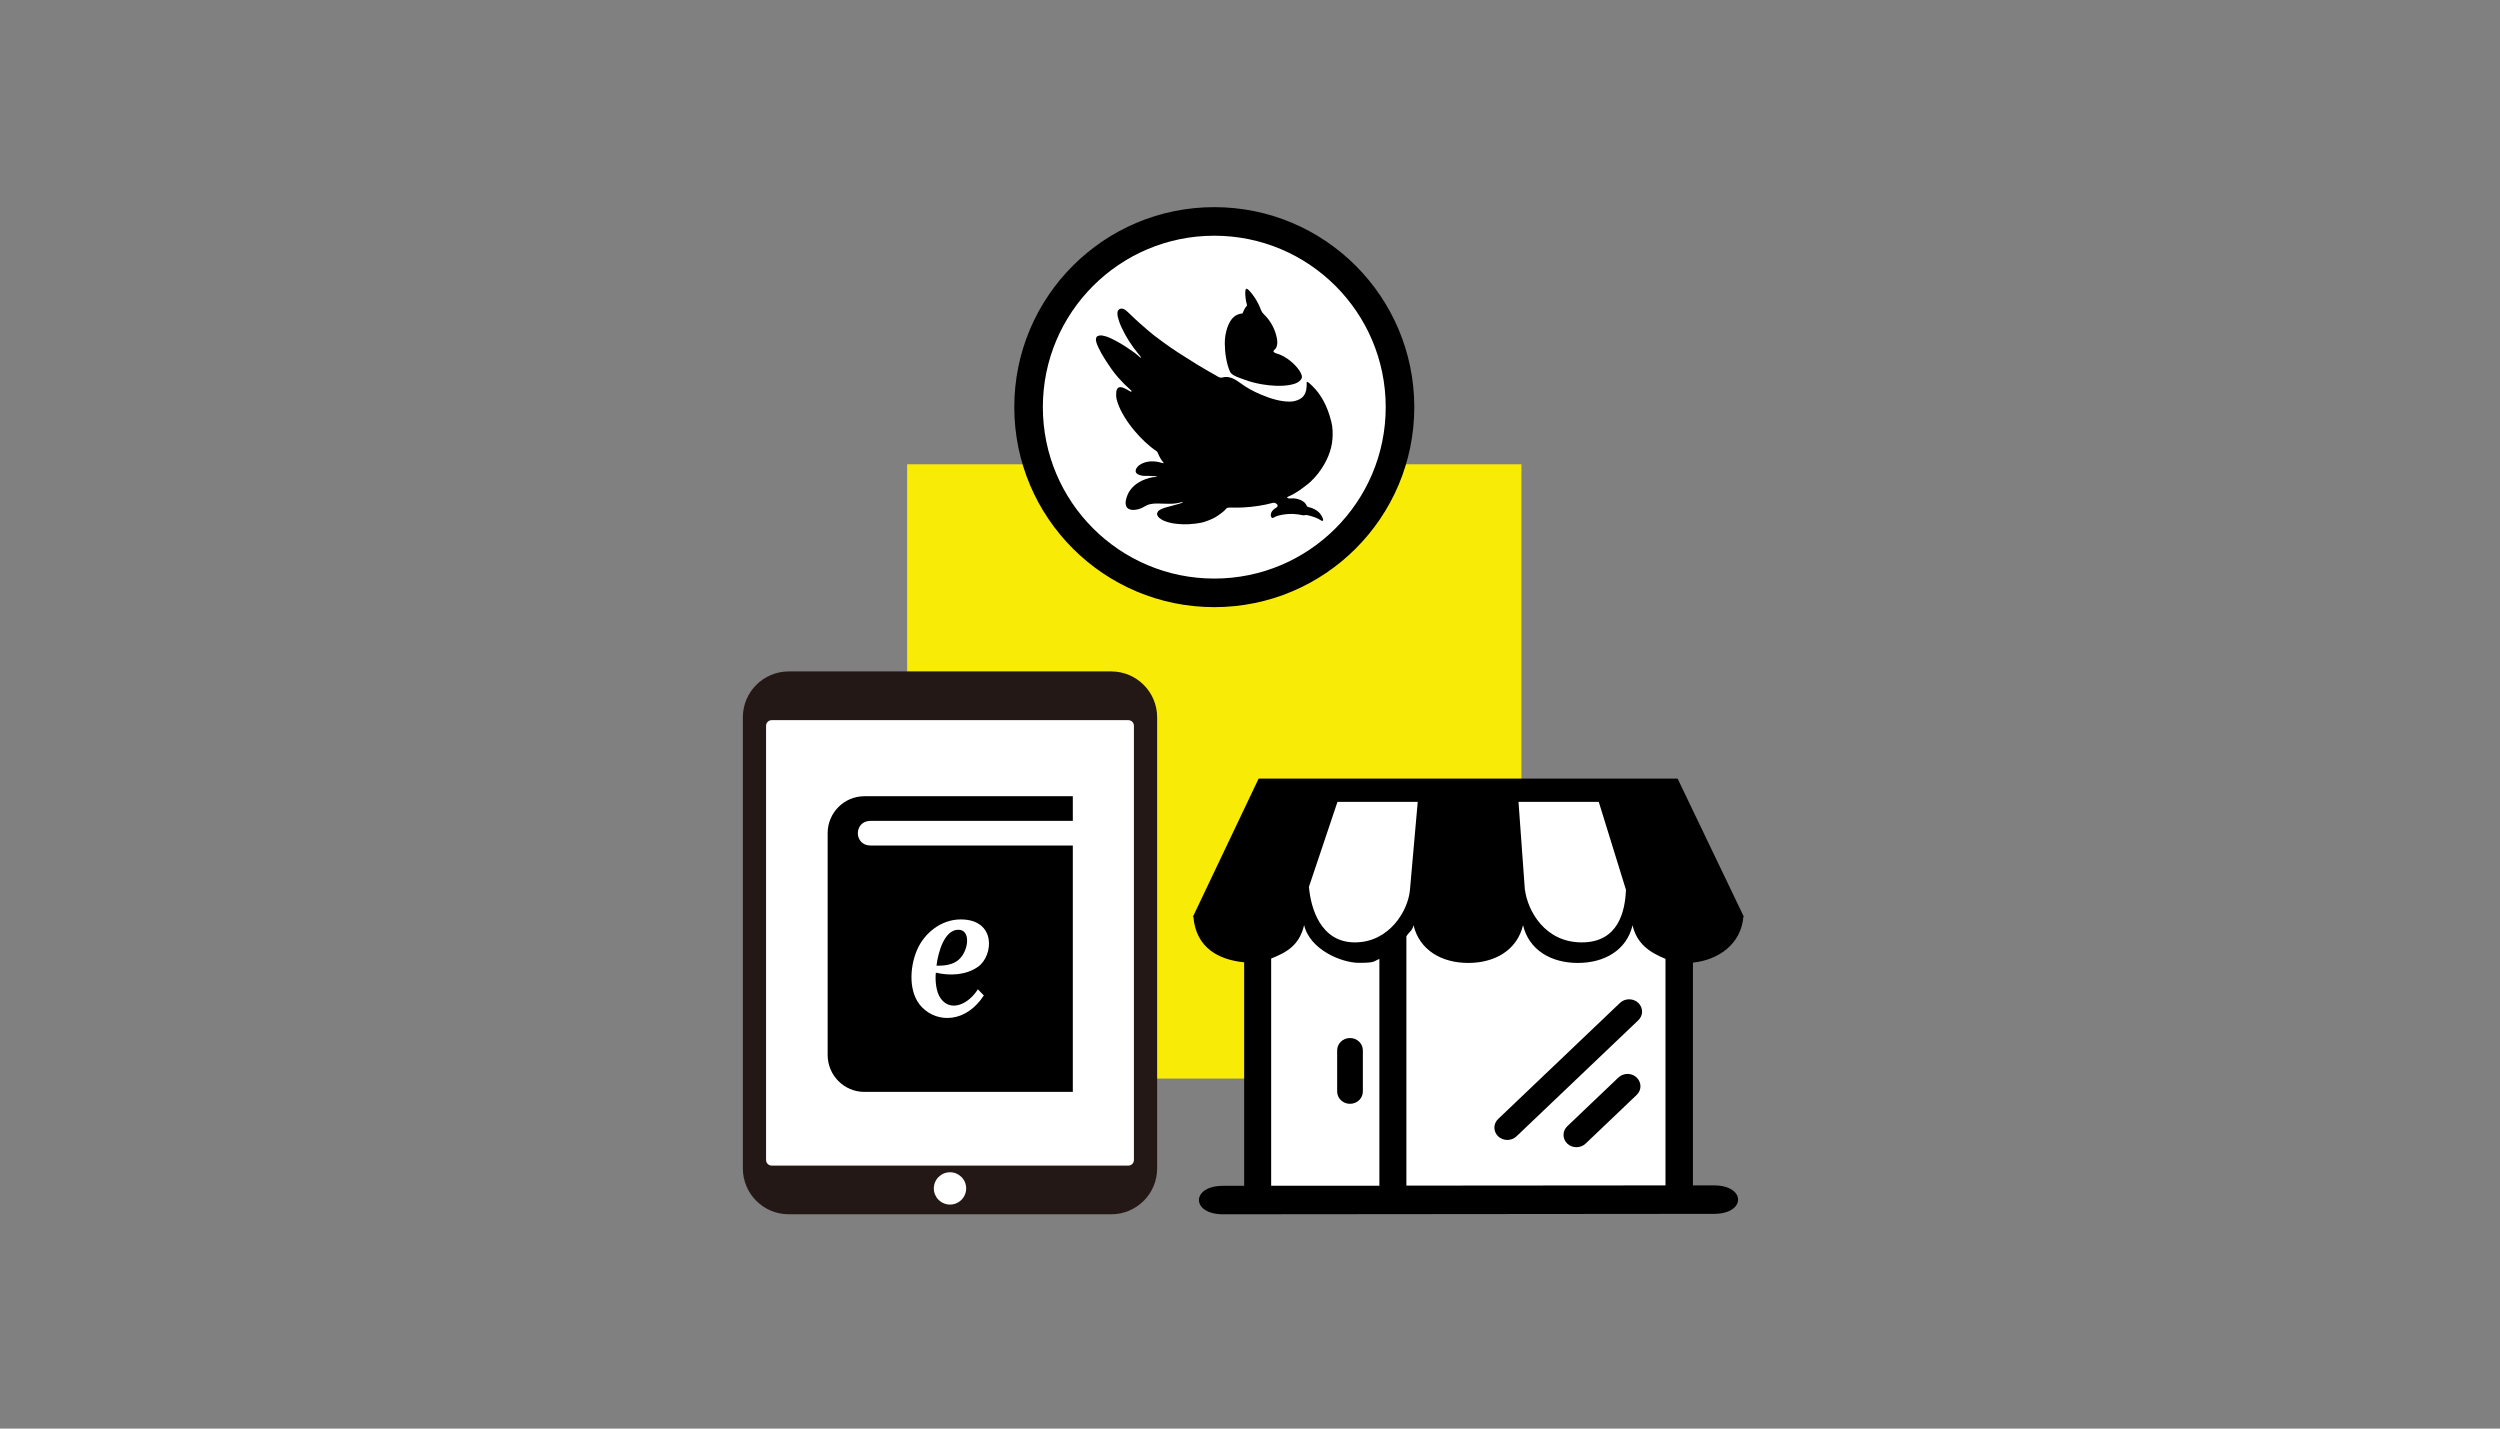
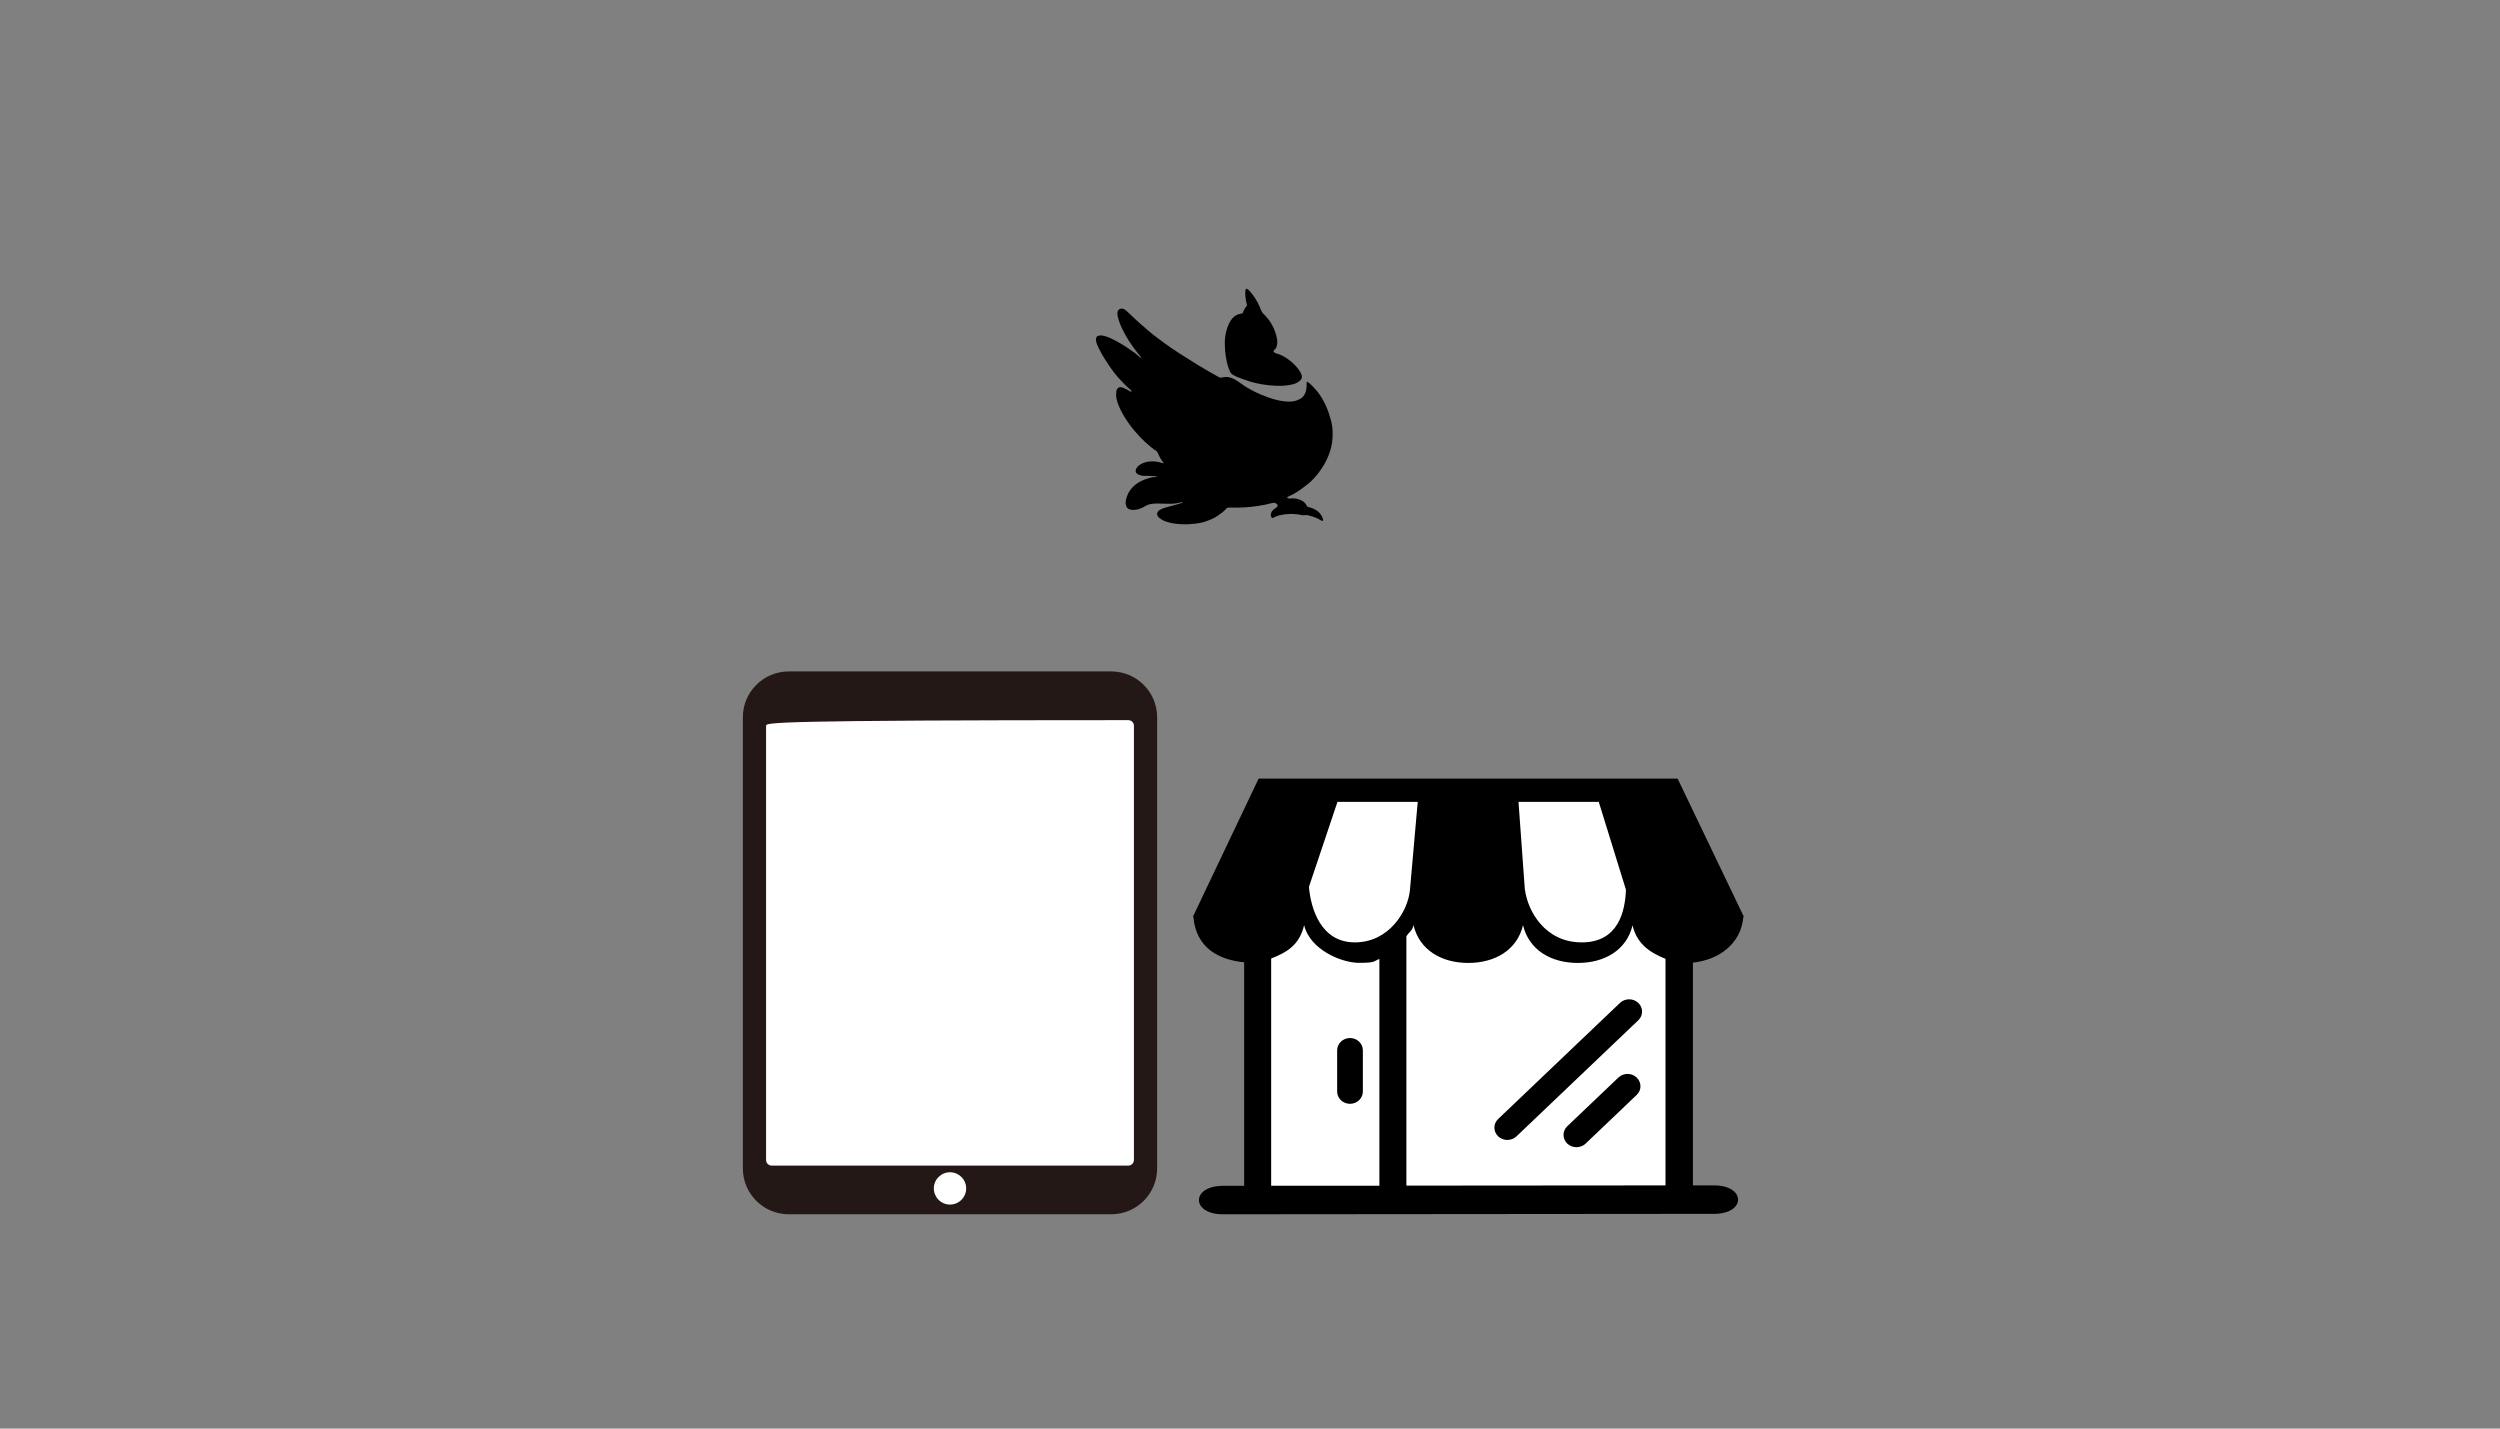
<svg xmlns="http://www.w3.org/2000/svg" width="350" height="200" viewBox="0 0 350 200" fill="none">
  <rect x="0" y="0" width="350" height="200" fill="#808080" stroke="none" />
-   <rect x="127" y="65" width="86" height="86" fill="#F8EB06" />
  <rect x="176.868" y="110.794" width="57.412" height="56.515" fill="white" />
  <path fill-rule="evenodd" clip-rule="evenodd" d="M182.575 129.525C181.909 132.358 180.11 133.342 177.963 134.191V166.001H193.114V134.251C192.222 134.6 192.6 134.797 190.241 134.797C187.882 134.797 183.406 133.009 182.575 129.51V129.525ZM190.8 147.051C190.8 146.097 189.999 145.324 189.001 145.324C188.003 145.324 187.202 146.097 187.202 147.051V152.807C187.202 153.762 188.003 154.534 189.001 154.534C189.999 154.534 190.8 153.762 190.8 152.807V147.051ZM229.132 153.292C229.843 152.626 229.843 151.535 229.132 150.853C228.421 150.172 227.287 150.187 226.577 150.853L219.424 157.67C218.714 158.336 218.714 159.427 219.424 160.109C220.135 160.775 221.269 160.775 221.98 160.109L229.132 153.292ZM229.359 142.84C230.069 142.174 230.069 141.083 229.359 140.401C228.648 139.735 227.514 139.735 226.803 140.401L209.747 156.655C209.036 157.321 209.036 158.412 209.747 159.094C210.458 159.76 211.592 159.76 212.302 159.094L229.359 142.84ZM174.167 134.721C170.705 134.388 167.439 132.752 167.076 128.359H167L176.209 109H234.863L244.147 128.359H244.071C243.754 132.161 240.609 134.388 237.01 134.766V165.956H239.959C244.449 165.956 244.465 169.939 239.959 169.939L171.219 170C166.728 170 166.728 166.016 171.219 166.016H174.182V134.721H174.167ZM233.199 134.251C230.826 133.297 229.147 132.055 228.557 129.54C227.726 133.039 224.611 134.812 220.891 134.812C217.171 134.812 214.056 133.024 213.225 129.525C212.393 133.024 209.278 134.812 205.558 134.812C201.839 134.812 198.724 133.024 197.892 129.525C197.696 130.373 197.348 130.358 196.894 131.085C196.894 131.131 196.894 131.191 196.894 131.237V165.986L233.169 165.956V134.236L233.199 134.251ZM213.497 124.587C213.89 127.526 216.279 131.934 221.451 131.934C226.622 131.934 227.514 127.511 227.635 124.572L223.825 112.257H212.59L213.482 124.587H213.497ZM183.255 124.193C183.512 127.132 184.873 131.934 189.681 131.934C194.49 131.934 197.136 127.526 197.393 124.587L198.482 112.257H187.247L183.24 124.193H183.255Z" fill="black" />
  <path d="M110.424 94H155.576C159.121 94 162 96.876 162 100.418V163.582C162 167.124 159.121 170 155.576 170H110.424C106.879 170 104 167.124 104 163.582V100.418C104 96.876 106.879 94 110.424 94Z" fill="#231815" />
-   <path d="M157.962 100.82H108.038C107.603 100.82 107.251 101.172 107.251 101.606V162.397C107.251 162.832 107.603 163.184 108.038 163.184H157.962C158.397 163.184 158.749 162.832 158.749 162.397V101.606C158.749 101.172 158.397 100.82 157.962 100.82Z" fill="white" />
+   <path d="M157.962 100.82C107.603 100.82 107.251 101.172 107.251 101.606V162.397C107.251 162.832 107.603 163.184 108.038 163.184H157.962C158.397 163.184 158.749 162.832 158.749 162.397V101.606C158.749 101.172 158.397 100.82 157.962 100.82Z" fill="white" />
  <path fill-rule="evenodd" clip-rule="evenodd" d="M135.264 166.378C135.264 167.627 134.251 168.64 133.001 168.64C131.75 168.64 130.737 167.627 130.737 166.378C130.737 165.129 131.75 164.116 133.001 164.116C134.251 164.116 135.264 165.129 135.264 166.378Z" fill="white" />
-   <path d="M131.109 135.194C131.344 133.264 132.229 130.163 134.167 130.163C135.859 130.163 135.663 132.805 134.433 134.147C133.415 135.26 131.769 135.194 131.109 135.194ZM121.869 118.371H150.194V152.866H121.019C118.176 152.866 115.871 150.549 115.871 147.691V116.646C115.871 113.788 118.176 111.472 121.019 111.472H150.194V114.922H121.869C119.509 114.922 119.509 118.371 121.869 118.371ZM129.068 141.006C131.291 143.292 135.269 143.167 137.736 139.363L136.902 138.5C135.581 140.606 133.111 141.714 131.711 139.804C131.014 138.856 130.913 137.193 131.016 136.17C132.929 136.632 135.229 136.545 136.914 135.354C139.111 133.807 139.497 128.719 134.505 128.719C131.706 128.719 129.356 130.698 128.375 133.016C127.319 135.506 127.17 139.052 129.068 141.006Z" fill="black" />
-   <circle cx="170" cy="57" r="26" fill="white" stroke="black" stroke-width="4" />
  <path d="M182.937 53.491C182.973 53.45 183.018 53.445 183.061 53.474C183.17 53.549 183.284 53.617 183.381 53.705C183.965 54.233 184.48 54.821 184.909 55.483C185.456 56.33 185.857 57.243 186.151 58.205C186.237 58.486 186.316 58.77 186.388 59.056C186.488 59.456 186.541 59.862 186.56 60.275C186.597 61.069 186.547 61.852 186.359 62.63C186.154 63.476 185.825 64.265 185.39 65.013C184.868 65.91 184.245 66.729 183.483 67.438C183.386 67.527 183.289 67.617 183.185 67.698C182.6 68.158 182.015 68.619 181.371 68.998C181.077 69.171 180.785 69.346 180.464 69.469C180.385 69.499 180.311 69.544 180.239 69.589C180.188 69.62 180.194 69.692 180.246 69.723C180.344 69.781 180.45 69.79 180.561 69.785C180.731 69.778 180.902 69.765 181.072 69.771C181.53 69.787 181.959 69.911 182.353 70.147C182.599 70.294 182.793 70.49 182.914 70.752C182.927 70.78 182.941 70.808 182.956 70.835C183.004 70.921 183.071 70.97 183.173 70.99C183.589 71.07 183.972 71.236 184.325 71.468C184.678 71.7 184.943 72.007 185.113 72.395C185.147 72.473 185.184 72.55 185.212 72.63C185.23 72.681 185.24 72.735 185.243 72.789C185.247 72.871 185.168 72.939 185.089 72.919C185.023 72.901 184.953 72.878 184.898 72.839C184.433 72.509 183.896 72.355 183.359 72.201C183.247 72.169 183.133 72.145 183.019 72.121C182.905 72.096 182.794 72.086 182.677 72.129C182.566 72.17 182.449 72.147 182.333 72.123C181.892 72.032 181.448 71.961 180.996 71.952C180.294 71.938 179.602 72.012 178.924 72.199C178.714 72.257 178.516 72.342 178.33 72.458C178.159 72.565 178.042 72.524 177.961 72.339C177.889 72.175 177.896 72.006 177.953 71.84C178.046 71.573 178.229 71.376 178.452 71.213C178.515 71.167 178.585 71.132 178.649 71.088C178.7 71.053 178.752 71.018 178.793 70.973C178.898 70.858 178.896 70.709 178.785 70.598C178.61 70.422 178.412 70.34 178.154 70.411C177.488 70.596 176.81 70.725 176.128 70.83C175.446 70.934 174.76 71.012 174.069 71.041C173.511 71.065 172.953 71.077 172.394 71.058C172.247 71.053 172.1 71.064 171.952 71.071C171.838 71.076 171.741 71.125 171.67 71.213C171.364 71.594 170.962 71.859 170.572 72.142C169.999 72.557 169.352 72.811 168.689 73.036C168.267 73.18 167.832 73.249 167.394 73.304C166.793 73.38 166.188 73.419 165.582 73.396C164.907 73.369 164.235 73.312 163.581 73.124C163.268 73.034 162.958 72.933 162.676 72.765C162.556 72.694 162.44 72.615 162.33 72.53C162.2 72.429 162.104 72.299 162.031 72.149C161.976 72.036 161.973 71.925 162.015 71.811C162.069 71.663 162.148 71.533 162.287 71.445C162.438 71.349 162.589 71.26 162.759 71.197C163.253 71.009 163.769 70.898 164.277 70.757C164.62 70.662 164.962 70.563 165.305 70.463C165.379 70.441 165.45 70.41 165.521 70.378C165.544 70.367 165.559 70.339 165.58 70.316C165.508 70.266 165.45 70.293 165.393 70.311C165.125 70.391 164.85 70.438 164.574 70.48C164.258 70.528 163.94 70.532 163.622 70.528C163.094 70.522 162.567 70.505 162.04 70.491C161.697 70.482 161.356 70.514 161.022 70.581C160.842 70.617 160.668 70.695 160.498 70.77C160.343 70.839 160.197 70.929 160.048 71.012C159.712 71.198 159.355 71.319 158.972 71.364C158.756 71.389 158.54 71.415 158.325 71.354C158.266 71.337 158.206 71.321 158.146 71.303C157.818 71.203 157.673 70.96 157.611 70.638C157.56 70.37 157.595 70.113 157.664 69.857C157.78 69.428 157.942 69.018 158.202 68.653C158.541 68.178 158.966 67.797 159.471 67.507C160.06 67.168 160.691 66.935 161.361 66.813C161.49 66.79 161.623 66.792 161.754 66.785C161.816 66.782 161.877 66.784 161.963 66.784C161.938 66.749 161.928 66.717 161.91 66.711C161.843 66.691 161.775 66.672 161.706 66.667C161.435 66.65 161.164 66.634 160.893 66.626C160.66 66.619 160.428 66.621 160.195 66.624C159.942 66.626 159.706 66.554 159.469 66.478C159.356 66.441 159.26 66.377 159.169 66.305C159.014 66.182 158.966 66.018 159.002 65.827C159.037 65.639 159.133 65.481 159.261 65.341C159.442 65.144 159.663 65 159.903 64.887C160.258 64.72 160.632 64.63 161.023 64.602C161.581 64.562 162.122 64.634 162.653 64.803C162.718 64.824 162.787 64.836 162.855 64.849C162.868 64.851 162.883 64.839 162.911 64.828C162.893 64.794 162.881 64.758 162.858 64.732C162.511 64.335 162.282 63.87 162.084 63.388C162.049 63.3 162.005 63.227 161.922 63.17C160.763 62.384 159.771 61.417 158.868 60.354C158.188 59.554 157.583 58.7 157.085 57.774C156.768 57.185 156.501 56.576 156.335 55.925C156.242 55.565 156.256 55.202 156.279 54.838C156.288 54.697 156.348 54.57 156.416 54.446C156.519 54.256 156.688 54.201 156.883 54.204C157.016 54.206 157.142 54.248 157.266 54.294C157.536 54.395 157.787 54.533 158.032 54.683C158.105 54.727 158.177 54.773 158.252 54.813C158.338 54.859 158.346 54.855 158.446 54.747C158.414 54.715 158.382 54.683 158.348 54.653C157.718 54.099 157.124 53.509 156.567 52.881C155.87 52.094 155.292 51.222 154.725 50.342C154.375 49.8 154.052 49.244 153.78 48.659C153.636 48.349 153.499 48.037 153.442 47.696C153.411 47.514 153.431 47.341 153.526 47.179C153.567 47.11 153.622 47.067 153.7 47.037C153.91 46.956 154.122 46.941 154.341 46.978C154.709 47.041 155.062 47.154 155.402 47.311C155.79 47.489 156.167 47.687 156.54 47.894C157.335 48.336 158.085 48.846 158.822 49.374C159.055 49.541 159.263 49.741 159.484 49.925C159.543 49.974 159.604 50.022 159.669 50.063C159.688 50.075 159.722 50.065 159.778 50.065C159.725 49.991 159.691 49.941 159.654 49.894C159.324 49.473 158.981 49.061 158.665 48.63C158.263 48.078 157.898 47.501 157.56 46.908C157.449 46.712 157.354 46.508 157.252 46.307C157.154 46.114 157.053 45.922 156.963 45.725C156.88 45.542 156.802 45.355 156.736 45.165C156.655 44.931 156.589 44.692 156.516 44.455C156.457 44.26 156.442 44.059 156.439 43.856C156.438 43.739 156.454 43.623 156.509 43.517C156.624 43.292 156.834 43.16 157.125 43.213C157.348 43.254 157.532 43.363 157.696 43.509C157.876 43.668 158.057 43.828 158.224 44C158.483 44.267 158.764 44.511 159.032 44.768C159.217 44.945 159.408 45.116 159.6 45.284C159.997 45.632 160.395 45.979 160.795 46.322C161.037 46.528 161.284 46.729 161.532 46.929C161.64 47.016 161.757 47.094 161.868 47.178C162.596 47.733 163.335 48.273 164.09 48.791C164.435 49.028 164.785 49.258 165.138 49.483C165.982 50.02 166.826 50.557 167.676 51.085C168.164 51.387 168.662 51.672 169.159 51.96C169.629 52.231 170.105 52.492 170.575 52.764C170.759 52.87 170.94 52.9 171.152 52.843C171.567 52.732 171.98 52.761 172.388 52.904C172.579 52.972 172.761 53.054 172.935 53.158C173.173 53.303 173.408 53.451 173.633 53.618C174.503 54.264 175.45 54.776 176.443 55.204C177.156 55.511 177.884 55.776 178.637 55.967C179.271 56.128 179.912 56.226 180.568 56.228C181.061 56.229 181.522 56.102 181.955 55.883C182.343 55.687 182.608 55.369 182.76 54.957C182.877 54.64 182.925 54.312 182.936 53.977C182.941 53.815 182.937 53.654 182.937 53.491Z" fill="black" />
  <path d="M173.962 43.866C174.123 43.468 174.287 43.083 174.587 42.77C174.572 42.698 174.562 42.63 174.544 42.563C174.405 42.051 174.343 41.529 174.334 41C174.332 40.884 174.348 40.768 174.361 40.653C174.366 40.608 174.382 40.562 174.402 40.521C174.446 40.433 174.535 40.402 174.616 40.455C174.7 40.51 174.784 40.569 174.851 40.643C175.023 40.831 175.197 41.02 175.351 41.224C175.854 41.891 176.252 42.617 176.539 43.401C176.618 43.617 176.739 43.796 176.905 43.957C177.903 44.926 178.536 46.095 178.786 47.465C178.839 47.756 178.839 48.051 178.776 48.344C178.72 48.601 178.625 48.832 178.4 48.991C178.37 49.013 178.344 49.045 178.324 49.077C178.273 49.158 178.279 49.251 178.356 49.306C178.443 49.369 178.538 49.433 178.64 49.46C179.397 49.661 180.052 50.054 180.656 50.536C181.119 50.906 181.529 51.328 181.869 51.815C182.016 52.025 182.142 52.247 182.224 52.492C182.311 52.749 182.275 52.978 182.097 53.187C181.953 53.356 181.783 53.485 181.586 53.583C181.27 53.739 180.934 53.83 180.59 53.891C179.915 54.011 179.234 54.034 178.55 54.005C177.921 53.978 177.298 53.912 176.678 53.805C175.82 53.657 174.981 53.44 174.166 53.133C173.971 53.059 173.775 52.983 173.576 52.918C173.288 52.824 173.014 52.696 172.747 52.554C172.645 52.5 172.548 52.433 172.458 52.361C172.342 52.268 172.256 52.151 172.194 52.012C171.909 51.377 171.751 50.708 171.634 50.026C171.526 49.398 171.482 48.764 171.472 48.127C171.459 47.36 171.578 46.613 171.82 45.886C171.928 45.56 172.072 45.251 172.247 44.957C172.545 44.457 172.966 44.109 173.535 43.955C173.669 43.919 173.807 43.898 173.962 43.866Z" fill="black" />
</svg>